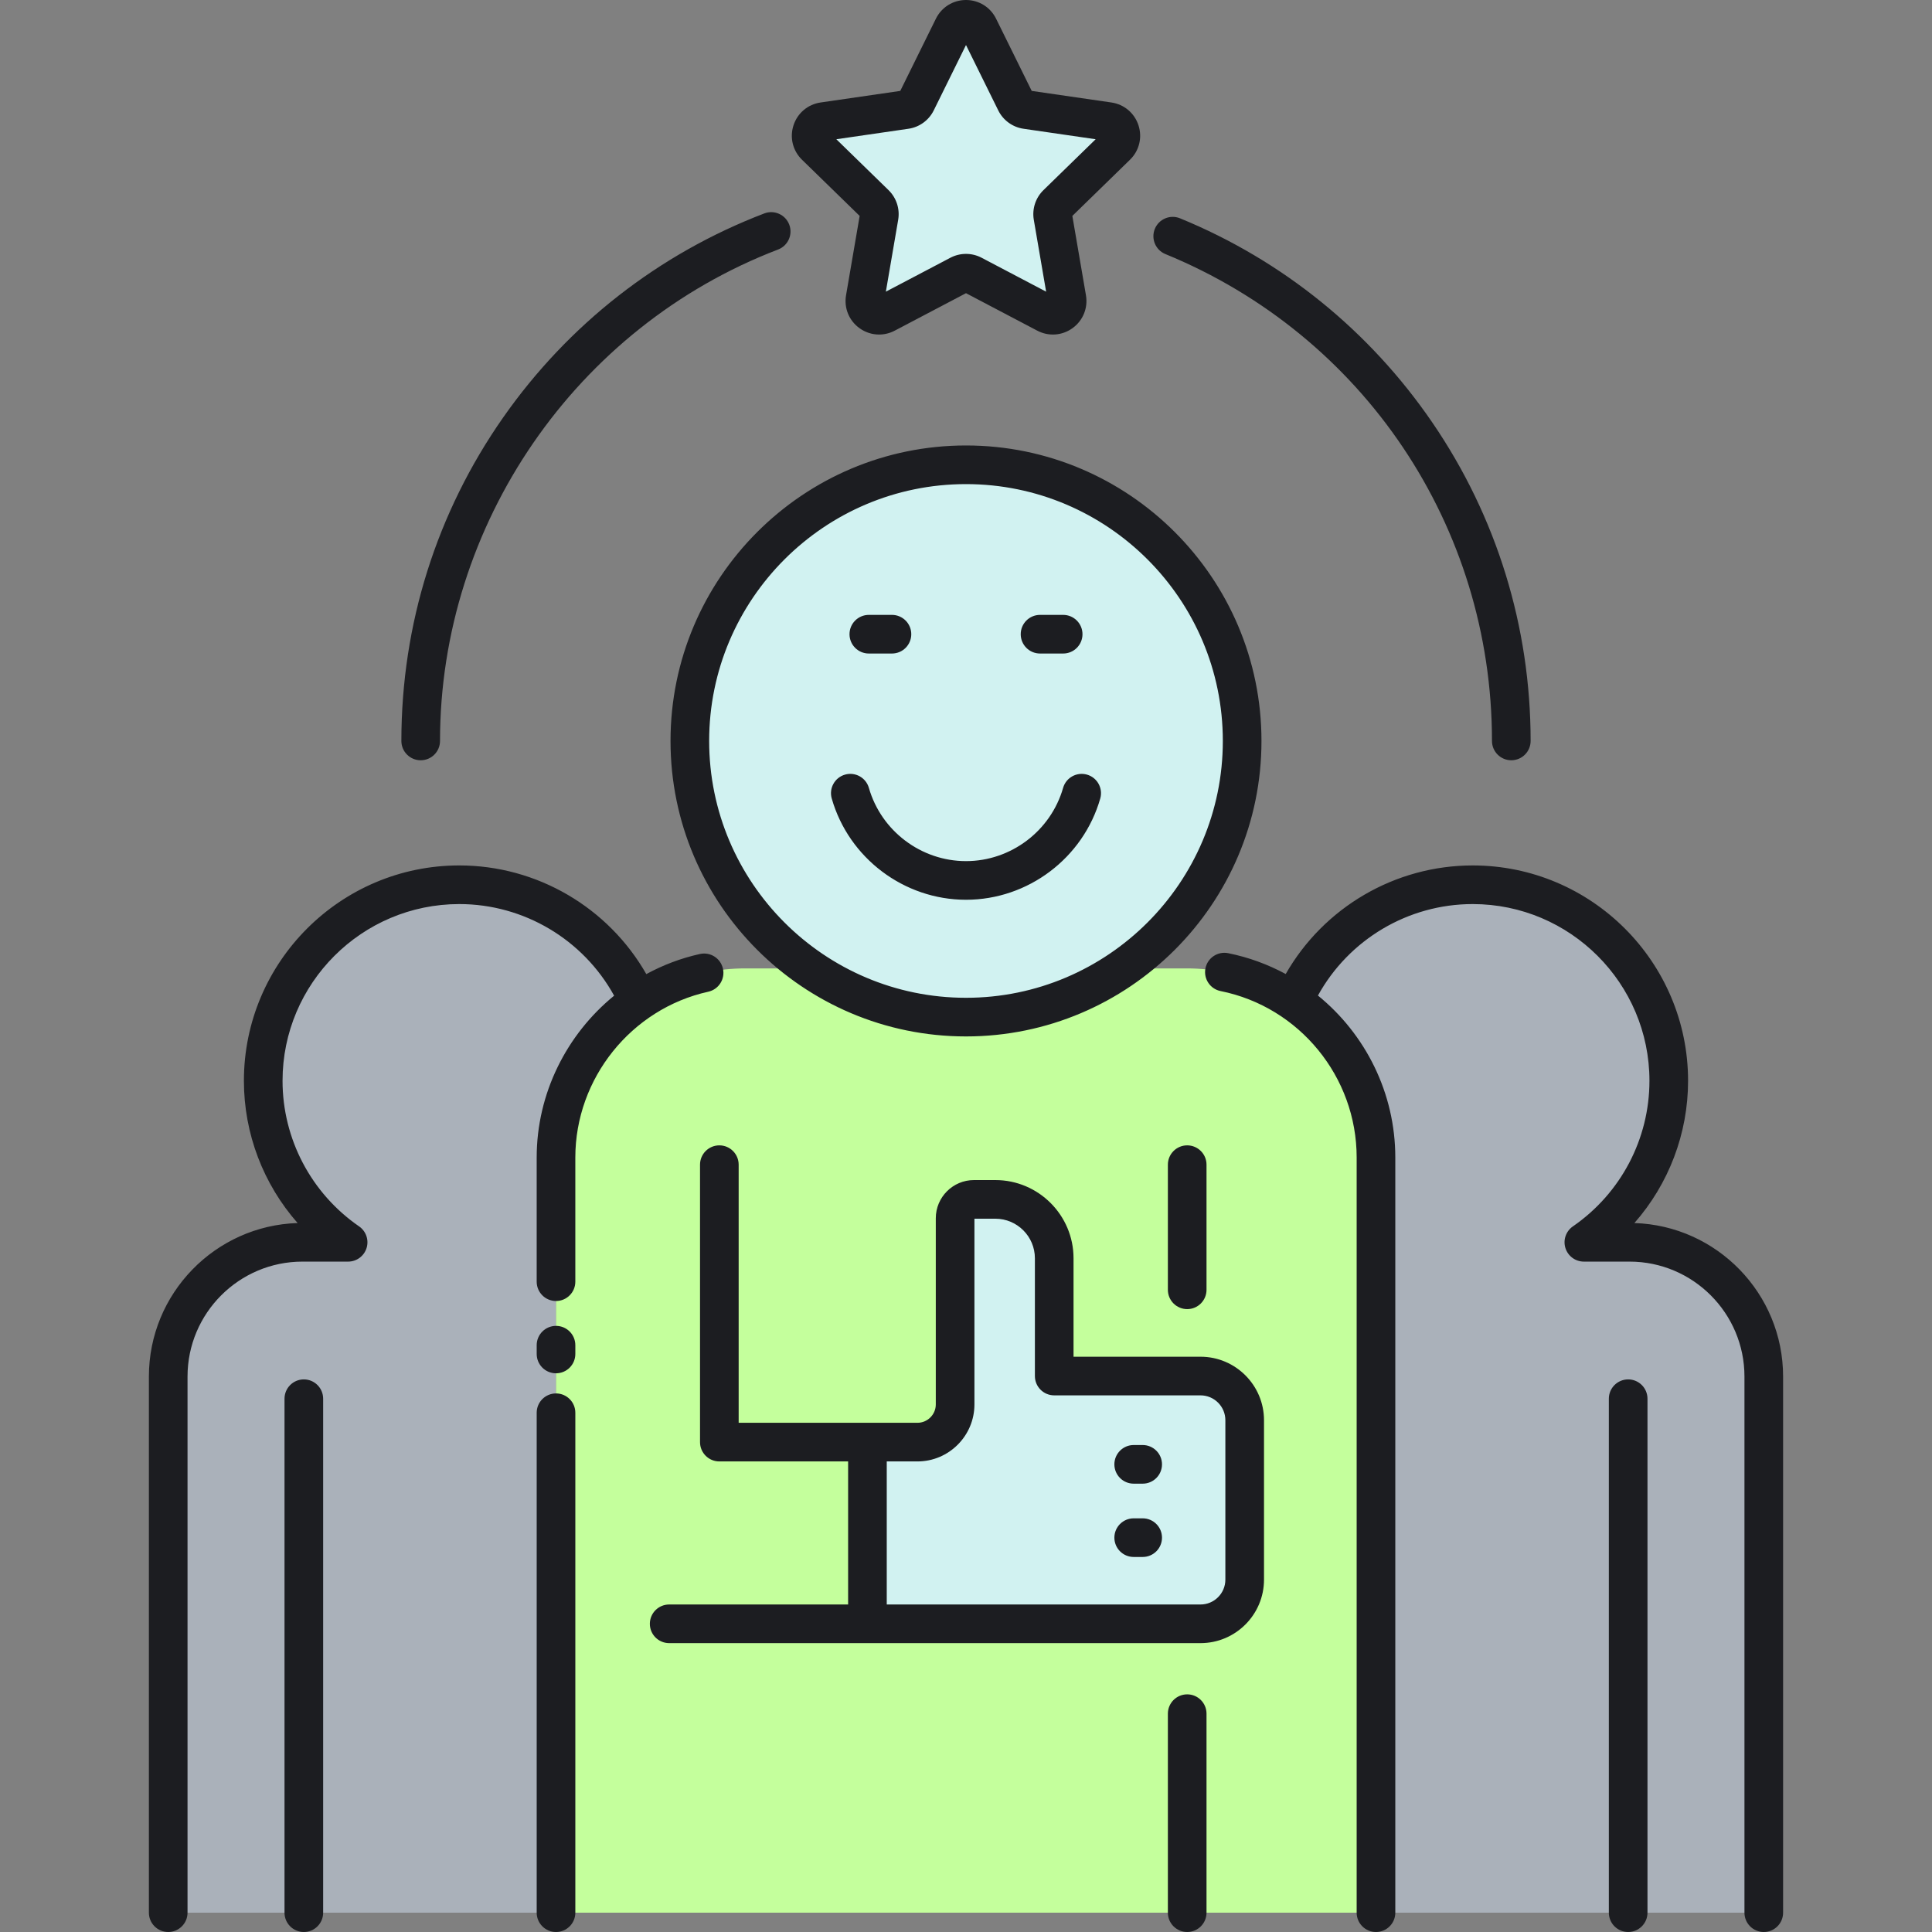
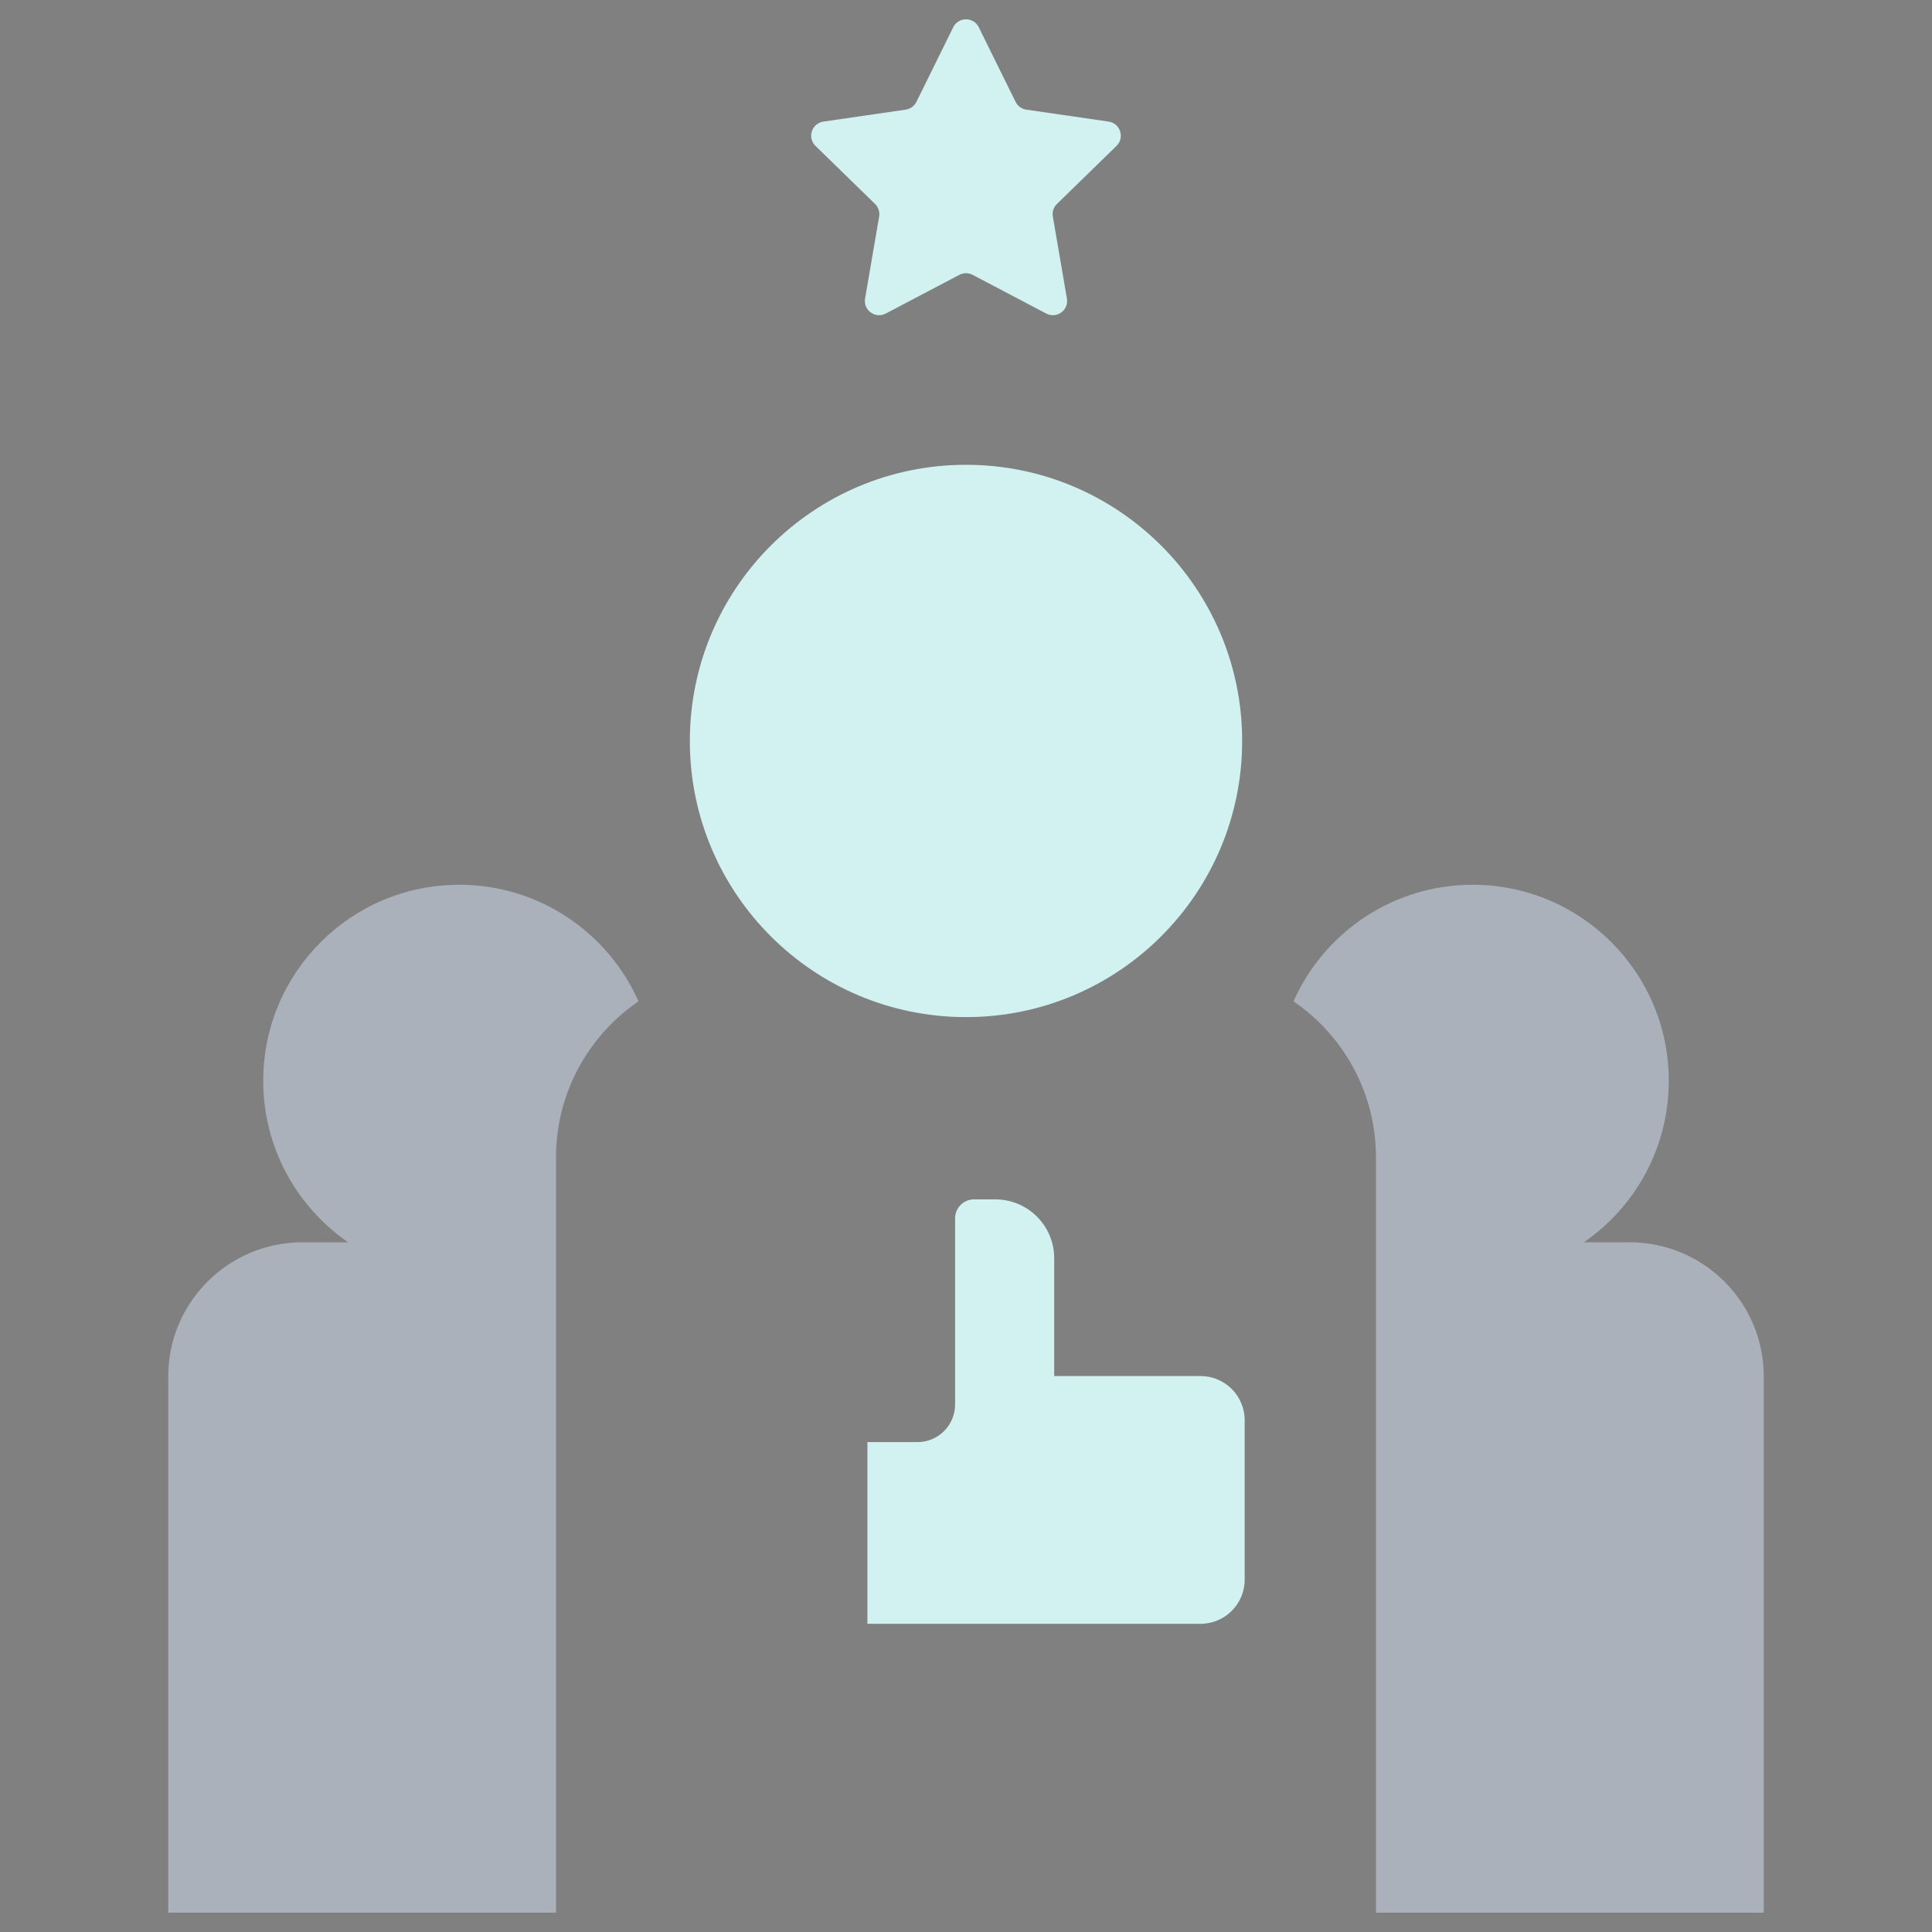
<svg xmlns="http://www.w3.org/2000/svg" width="500" height="500" viewBox="0 0 500 500" fill="none">
  <rect x="0" y="0" width="500" height="500" fill="#808080" stroke="none" />
  <path d="M248.285 71.13L229.23 81.148C226.526 82.569 223.367 80.274 223.883 77.263L227.522 56.045C227.727 54.85 227.331 53.63 226.462 52.783L211.046 37.756C208.859 35.624 210.066 31.909 213.088 31.47L234.392 28.374C235.592 28.2 236.63 27.446 237.167 26.358L246.695 7.053C248.047 4.314 251.952 4.314 253.304 7.053L262.831 26.358C263.368 27.446 264.405 28.2 265.606 28.374L286.91 31.47C289.933 31.909 291.14 35.624 288.952 37.756L273.536 52.783C272.667 53.63 272.271 54.849 272.476 56.045L276.115 77.263C276.631 80.273 273.472 82.569 270.768 81.148L251.715 71.13C250.641 70.566 249.359 70.566 248.285 71.13Z" fill="#D1F2F1" />
  <path d="M165.243 259.14C157.349 241.372 139.559 228.974 118.863 228.974C90.84 228.974 68.123 251.69 68.123 279.713C68.123 297.051 76.826 312.351 90.095 321.504H78.275C59.088 321.504 43.533 337.058 43.533 356.246V495H93.219H143.895V299.557C143.895 282.765 152.356 267.954 165.243 259.14Z" fill="#AAB1BA" />
-   <path d="M421.725 321.504H409.906C423.176 312.352 431.878 297.052 431.878 279.713C431.878 251.69 409.161 228.974 381.138 228.974C360.442 228.974 342.652 241.372 334.758 259.14C347.645 267.954 356.106 282.765 356.106 299.557V495H406.782H456.467V356.245C456.467 337.058 440.913 321.504 421.725 321.504Z" fill="#AAB1BA" />
-   <path d="M307.169 250.621H290.52C279.003 258.564 265.048 263.226 250 263.226C234.952 263.226 220.997 258.564 209.48 250.621H192.831C165.805 250.621 143.896 272.53 143.896 299.556V495H213.88H286.121H356.104V299.557C356.104 272.53 334.195 250.621 307.169 250.621Z" fill="#C4FF9C" />
+   <path d="M421.725 321.504H409.906C423.176 312.352 431.878 297.052 431.878 279.713C431.878 251.69 409.161 228.974 381.138 228.974C360.442 228.974 342.652 241.372 334.758 259.14C347.645 267.954 356.106 282.765 356.106 299.557V495H406.782H456.467V356.245C456.467 337.058 440.913 321.504 421.725 321.504" fill="#AAB1BA" />
  <path d="M250 263.226C289.471 263.226 321.469 231.228 321.469 191.757C321.469 152.286 289.471 120.288 250 120.288C210.529 120.288 178.531 152.286 178.531 191.757C178.531 231.228 210.529 263.226 250 263.226Z" fill="#D1F2F1" />
  <path d="M310.693 356.12H272.829V325.64C272.829 317.223 266.006 310.4 257.589 310.4H252.06C249.366 310.4 247.181 312.584 247.181 315.278V363.461C247.181 368.85 242.813 373.218 237.424 373.218H224.49V420.239H310.692C317.005 420.239 322.122 415.122 322.122 408.809V367.549C322.123 361.237 317.005 356.12 310.693 356.12Z" fill="#D1F2F1" />
-   <path d="M222.477 55.881L218.955 76.417C218.392 79.7 219.716 82.955 222.411 84.913C223.933 86.018 225.714 86.58 227.507 86.58C228.887 86.58 230.275 86.247 231.557 85.573L249.999 75.877L268.442 85.573C271.39 87.123 274.895 86.87 277.588 84.913C280.283 82.955 281.607 79.7 281.044 76.417L277.522 55.881L292.443 41.337C294.827 39.012 295.669 35.601 294.64 32.434C293.611 29.267 290.925 27.002 287.629 26.523L267.008 23.527L257.786 4.842C256.313 1.855 253.329 0 249.999 0C246.669 0 243.685 1.855 242.21 4.842L232.989 23.527L212.368 26.523C209.073 27.002 206.386 29.267 205.357 32.434C204.328 35.601 205.17 39.012 207.555 41.337L222.477 55.881ZM235.113 33.323C237.94 32.911 240.384 31.135 241.651 28.572L249.999 11.656L258.349 28.574C259.615 31.136 262.058 32.911 264.887 33.323L283.555 36.035L270.047 49.203C267.999 51.198 267.065 54.072 267.548 56.891L270.737 75.482L254.04 66.705C252.774 66.04 251.387 65.707 249.998 65.707C248.609 65.707 247.222 66.04 245.956 66.705L229.259 75.482L232.448 56.891C232.931 54.073 231.997 51.199 229.95 49.203L216.442 36.035L235.113 33.323ZM461.464 356.245V495C461.464 497.762 459.225 500 456.464 500C453.703 500 451.464 497.762 451.464 495V356.245C451.464 339.846 438.122 326.504 421.722 326.504H409.903C407.714 326.504 405.78 325.08 405.129 322.99C404.478 320.9 405.262 318.631 407.064 317.387C419.469 308.831 426.875 294.747 426.875 279.712C426.875 254.491 406.356 233.973 381.136 233.973C364.397 233.973 349.079 243.149 341.082 257.646C353.385 267.644 361.103 282.885 361.103 299.556V495C361.103 497.762 358.864 500 356.103 500C353.342 500 351.103 497.762 351.103 495V299.557C351.103 278.705 336.292 260.591 315.886 256.486C313.179 255.942 311.426 253.305 311.97 250.598C312.515 247.891 315.152 246.136 317.858 246.683C323.165 247.75 328.158 249.597 332.741 252.075C342.593 234.841 361.022 223.974 381.134 223.974C411.869 223.974 436.873 248.979 436.873 279.713C436.873 293.408 431.832 306.455 422.977 316.524C444.313 317.188 461.464 334.752 461.464 356.245ZM249.999 115.287C207.833 115.287 173.53 149.591 173.53 191.757C173.53 233.923 207.834 268.227 249.999 268.227C292.164 268.227 326.468 233.923 326.468 191.757C326.468 149.591 292.165 115.287 249.999 115.287ZM249.999 258.227C213.348 258.227 183.53 228.409 183.53 191.757C183.53 155.105 213.348 125.287 249.999 125.287C286.65 125.287 316.468 155.105 316.468 191.757C316.468 228.409 286.65 258.227 249.999 258.227ZM298.872 59.23C299.919 56.674 302.839 55.451 305.395 56.501C331.905 67.369 354.494 85.661 370.718 109.397C387.338 133.712 396.123 162.192 396.123 191.756C396.123 194.518 393.884 196.756 391.123 196.756C388.362 196.756 386.123 194.518 386.123 191.756C386.123 136.262 352.946 86.803 301.602 65.752C299.047 64.706 297.825 61.785 298.872 59.23ZM103.875 191.757C103.875 161.589 112.993 132.628 130.243 108.007C147.102 83.942 170.462 65.694 197.795 55.236C200.373 54.248 203.264 55.54 204.252 58.119C205.239 60.698 203.948 63.589 201.369 64.576C149.037 84.599 113.876 135.71 113.876 191.758C113.876 194.52 111.637 196.758 108.876 196.758C106.115 196.758 103.875 194.519 103.875 191.757ZM148.895 365.619V495C148.895 497.762 146.656 500 143.895 500C141.134 500 138.895 497.762 138.895 495V365.619C138.895 362.857 141.134 360.619 143.895 360.619C146.656 360.619 148.895 362.857 148.895 365.619ZM148.895 348.136V350.408C148.895 353.17 146.656 355.408 143.895 355.408C141.134 355.408 138.895 353.17 138.895 350.408V348.136C138.895 345.374 141.134 343.136 143.895 343.136C146.656 343.136 148.895 345.374 148.895 348.136ZM183.297 256.657C163.363 261.064 148.894 279.106 148.894 299.556V331.7C148.894 334.462 146.655 336.7 143.894 336.7C141.133 336.7 138.894 334.462 138.894 331.7V299.556C138.894 282.989 146.635 267.712 158.934 257.681C150.943 243.163 135.614 233.973 118.861 233.973C93.64 233.973 73.122 254.492 73.122 279.712C73.122 294.747 80.528 308.831 92.933 317.387C94.735 318.63 95.519 320.9 94.868 322.99C94.217 325.08 92.283 326.504 90.094 326.504H78.274C61.875 326.504 48.533 339.846 48.533 356.245V495C48.533 497.762 46.294 500 43.533 500C40.772 500 38.533 497.762 38.533 495V356.245C38.533 334.752 55.683 317.188 77.018 316.523C68.162 306.455 63.122 293.408 63.122 279.712C63.122 248.978 88.126 223.973 118.861 223.973C138.981 223.973 157.416 234.848 167.266 252.095C171.56 249.761 176.21 247.983 181.138 246.893C183.836 246.294 186.503 248 187.099 250.696C187.696 253.393 185.994 256.062 183.297 256.657ZM83.631 361.987V495C83.631 497.762 81.392 500 78.631 500C75.87 500 73.631 497.762 73.631 495V361.987C73.631 359.225 75.87 356.987 78.631 356.987C81.392 356.987 83.631 359.226 83.631 361.987ZM426.367 361.987V495C426.367 497.762 424.128 500 421.367 500C418.606 500 416.367 497.762 416.367 495V361.987C416.367 359.225 418.606 356.987 421.367 356.987C424.128 356.987 426.367 359.226 426.367 361.987ZM284.745 206.655C280.328 222.083 266.039 232.858 249.999 232.858C233.959 232.858 219.671 222.083 215.253 206.655C214.493 204.001 216.028 201.232 218.683 200.472C221.336 199.711 224.106 201.247 224.866 203.903C228.062 215.063 238.397 222.858 249.998 222.858C261.599 222.858 271.935 215.063 275.13 203.903C275.89 201.248 278.658 199.714 281.313 200.472C283.969 201.232 285.505 204.001 284.745 206.655ZM219.852 164.132C219.852 161.37 222.091 159.132 224.852 159.132H230.837C233.598 159.132 235.837 161.37 235.837 164.132C235.837 166.894 233.598 169.132 230.837 169.132H224.852C222.09 169.132 219.852 166.894 219.852 164.132ZM264.161 164.132C264.161 161.37 266.4 159.132 269.161 159.132H275.146C277.907 159.132 280.146 161.37 280.146 164.132C280.146 166.894 277.907 169.132 275.146 169.132H269.161C266.4 169.132 264.161 166.894 264.161 164.132ZM310.693 351.119H277.83V325.64C277.83 314.48 268.75 305.4 257.59 305.4H252.061C246.614 305.4 242.183 309.832 242.183 315.279V363.462C242.183 366.085 240.049 368.219 237.426 368.219H191.166V301.418C191.166 298.656 188.927 296.418 186.166 296.418C183.405 296.418 181.166 298.656 181.166 301.418V373.219C181.166 375.981 183.405 378.219 186.166 378.219H219.492V415.24H173.181C170.42 415.24 168.181 417.478 168.181 420.24C168.181 423.002 170.42 425.24 173.181 425.24H310.694C319.754 425.24 327.124 417.869 327.124 408.809V367.55C327.123 358.49 319.752 351.119 310.693 351.119ZM317.123 408.809C317.123 412.355 314.238 415.24 310.693 415.24H229.491V378.219H237.425C245.562 378.219 252.182 371.599 252.182 363.462V315.4H257.59C263.236 315.4 267.83 319.994 267.83 325.64V356.119C267.83 358.881 270.069 361.119 272.83 361.119H310.693C314.238 361.119 317.123 364.004 317.123 367.55V408.809ZM300.724 378.972C300.724 381.734 298.485 383.972 295.724 383.972H293.399C290.638 383.972 288.399 381.734 288.399 378.972C288.399 376.21 290.638 373.972 293.399 373.972H295.723C298.485 373.972 300.724 376.21 300.724 378.972ZM300.724 397.943C300.724 400.705 298.485 402.943 295.724 402.943H293.399C290.638 402.943 288.399 400.705 288.399 397.943C288.399 395.181 290.638 392.943 293.399 392.943H295.723C298.485 392.943 300.724 395.182 300.724 397.943ZM307.245 296.417C310.006 296.417 312.245 298.655 312.245 301.417V333.799C312.245 336.561 310.006 338.799 307.245 338.799C304.484 338.799 302.245 336.561 302.245 333.799V301.417C302.245 298.655 304.483 296.417 307.245 296.417ZM312.245 443.496V495C312.245 497.762 310.006 500 307.245 500C304.484 500 302.245 497.762 302.245 495V443.496C302.245 440.734 304.484 438.496 307.245 438.496C310.006 438.496 312.245 440.734 312.245 443.496Z" fill="#1C1D21" />
</svg>